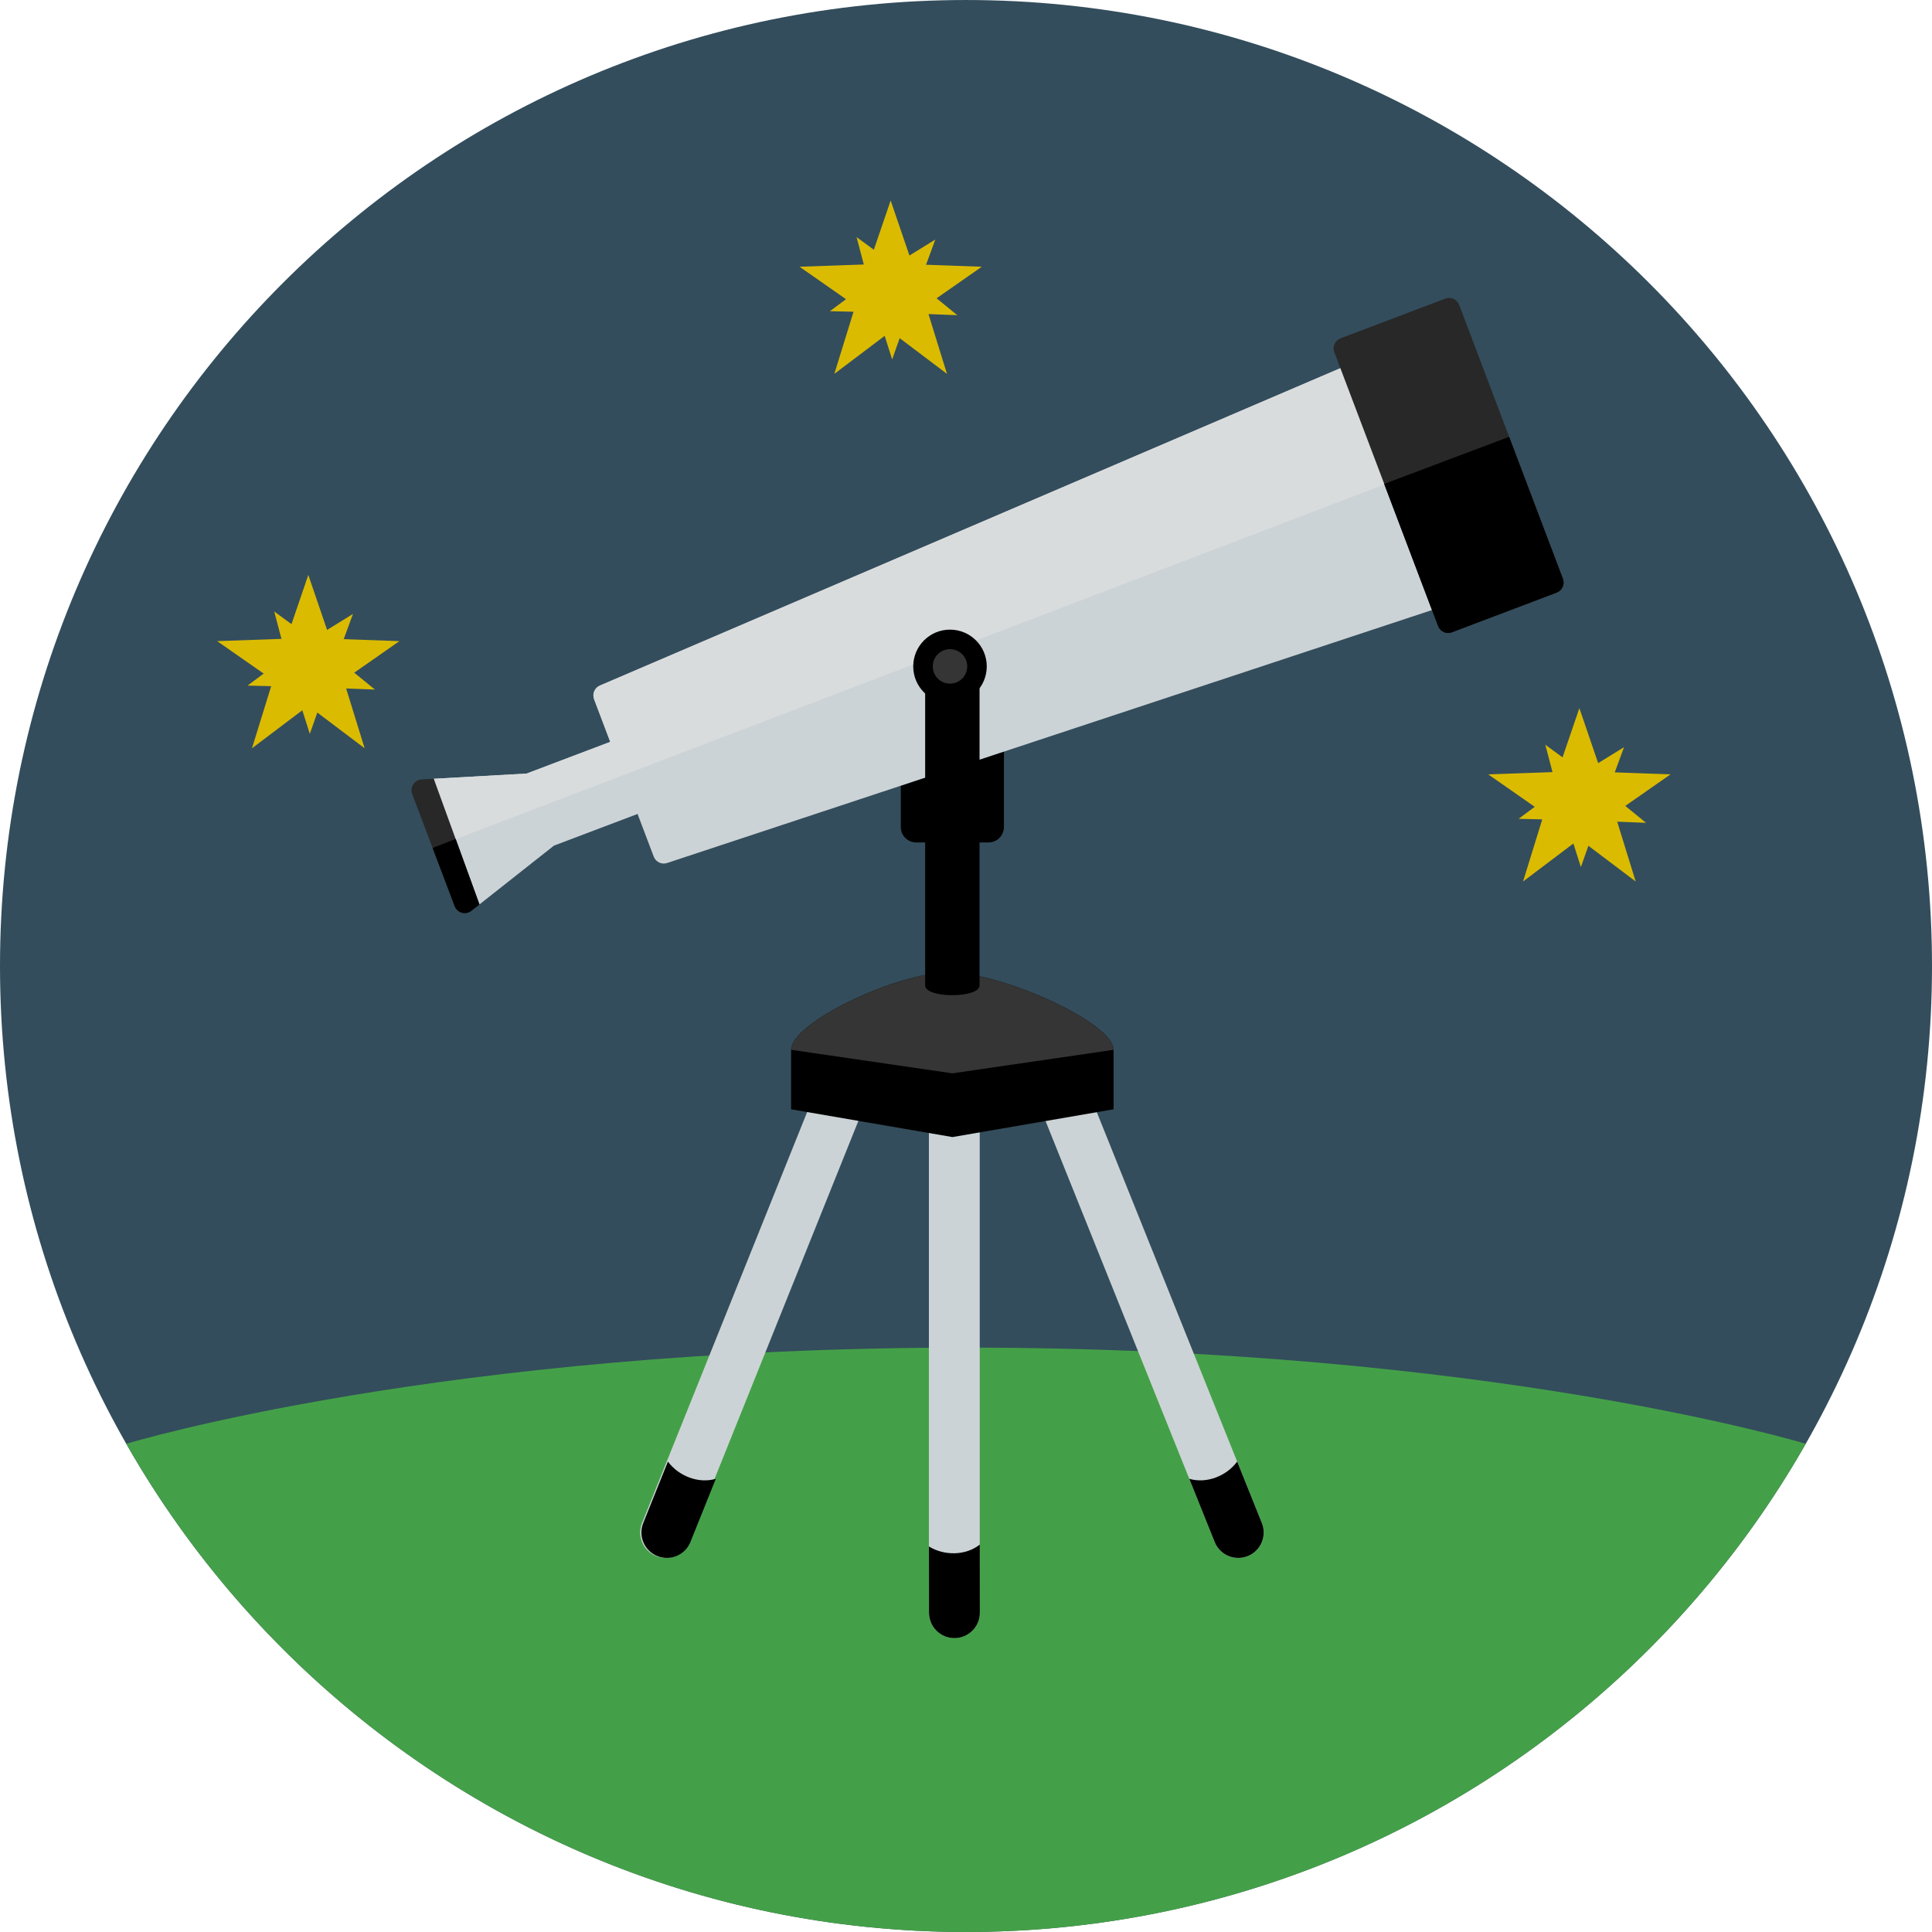
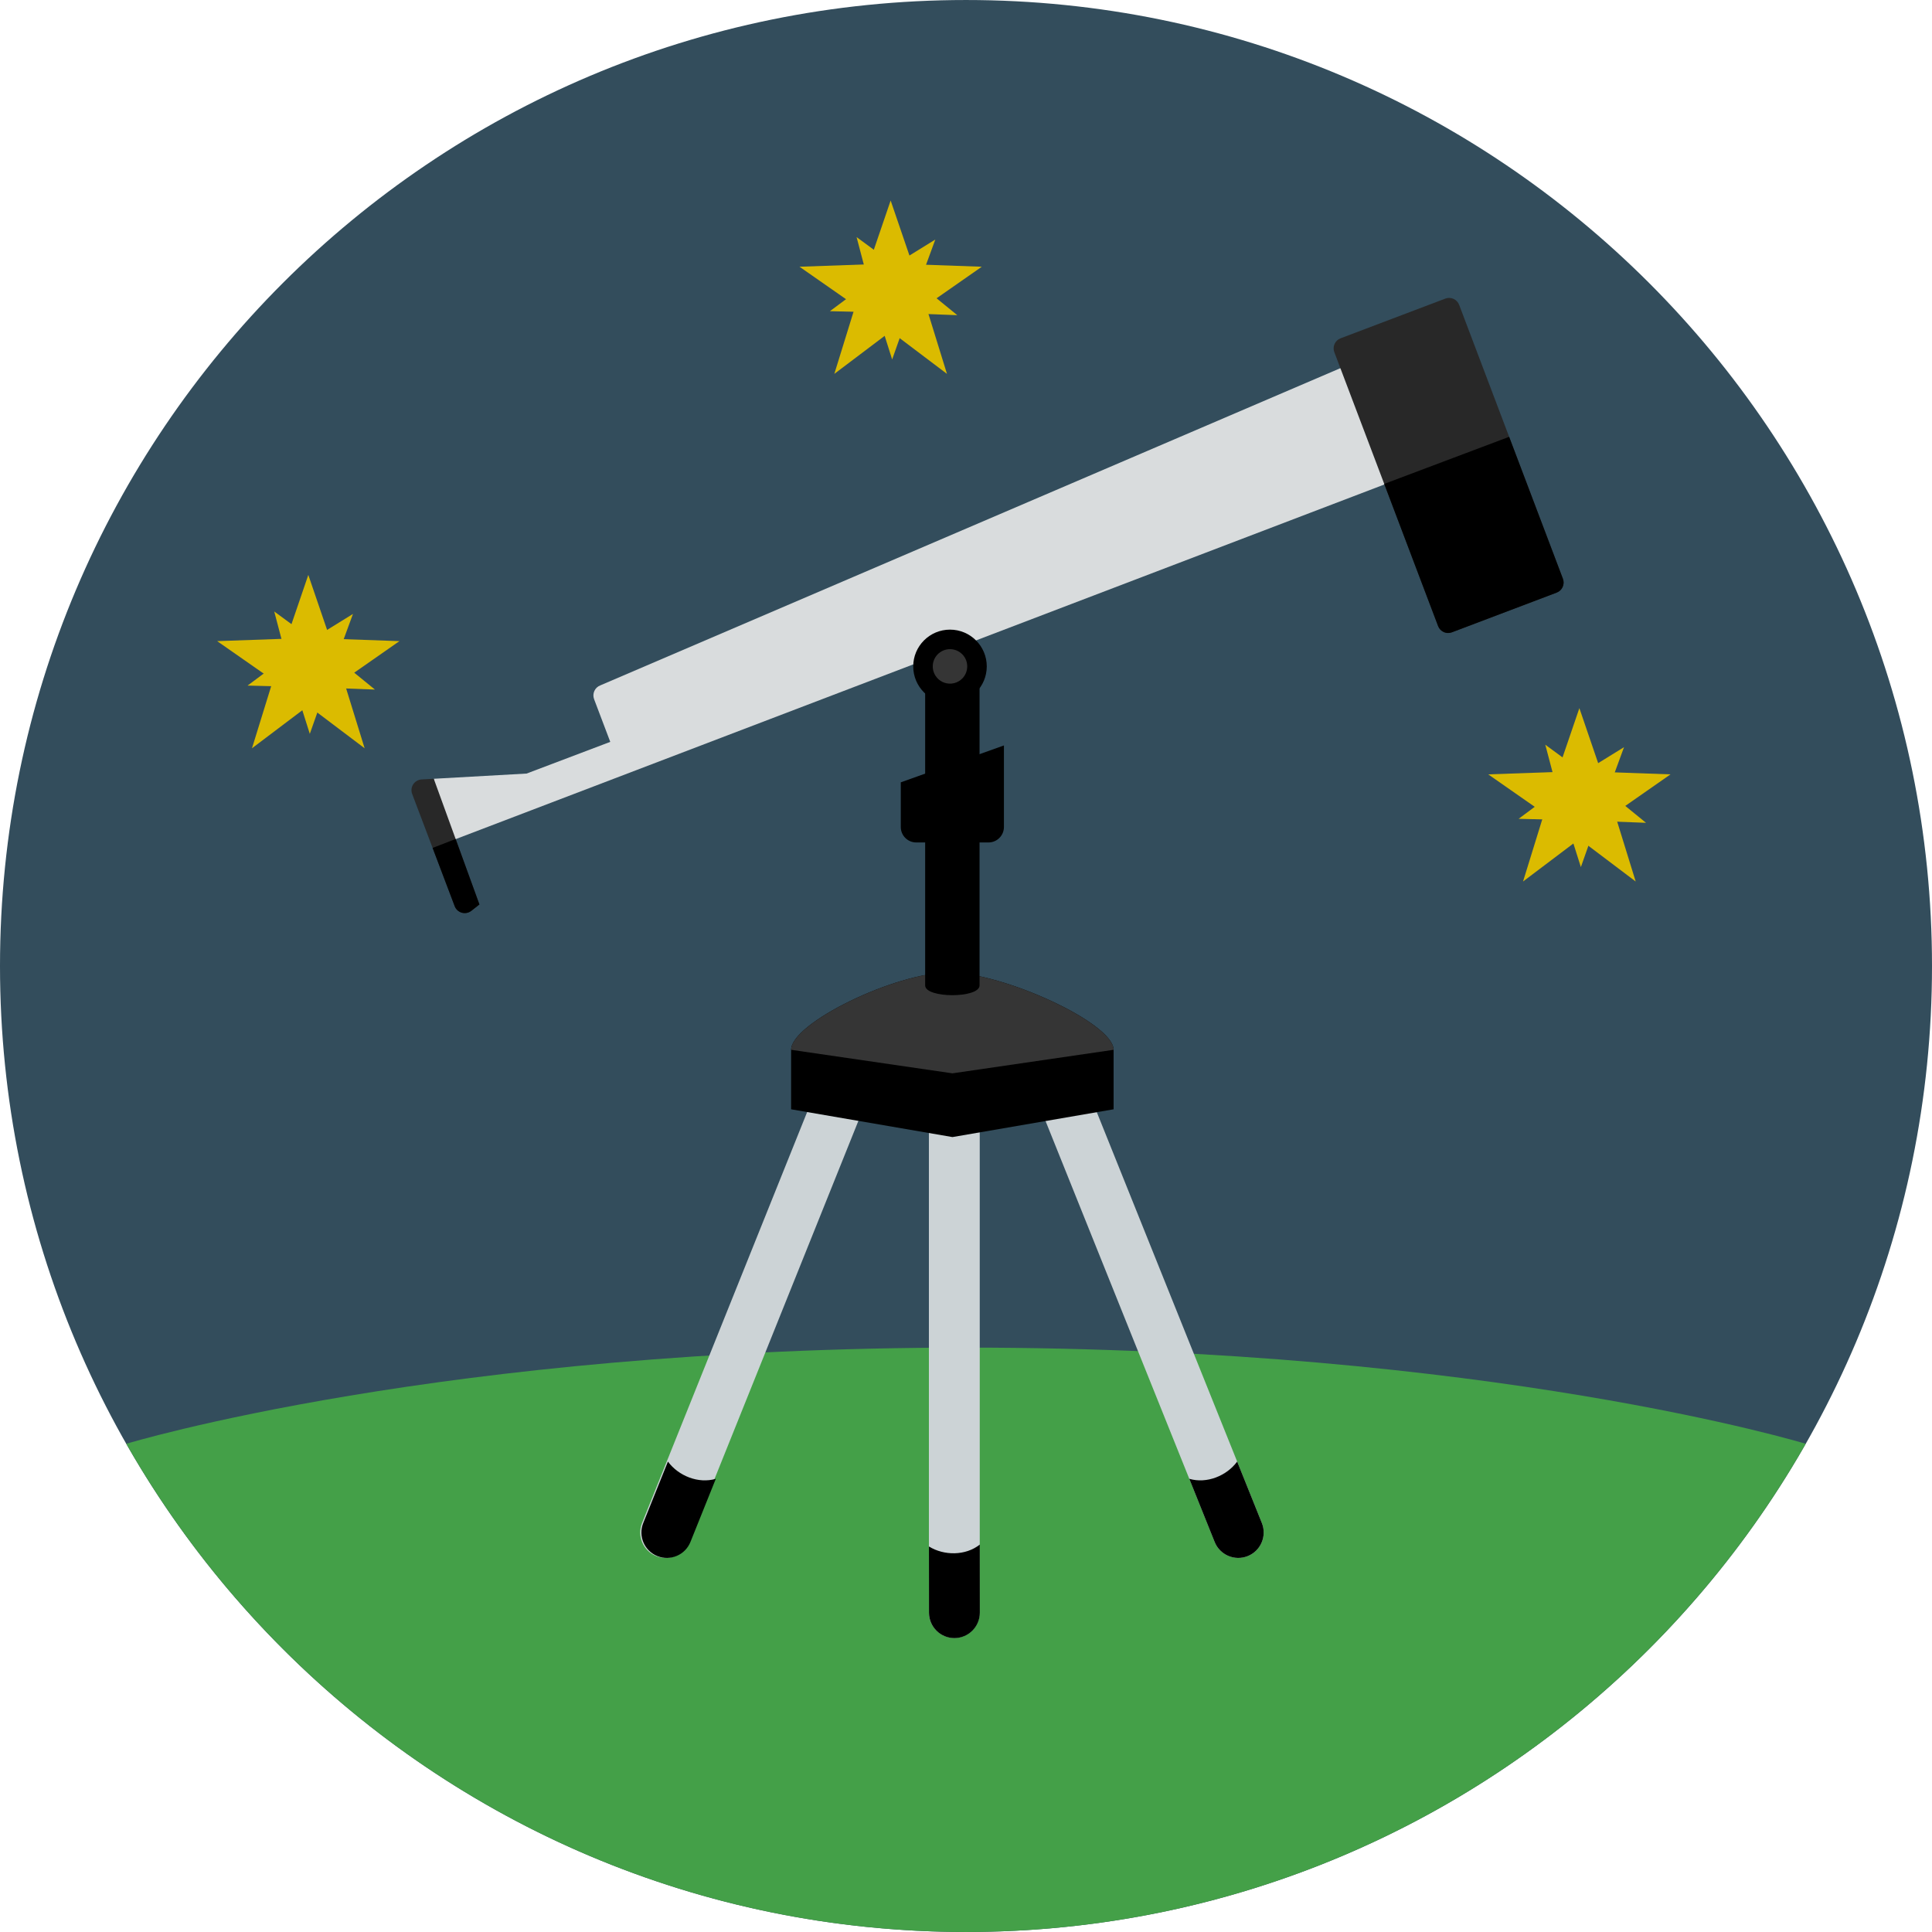
<svg xmlns="http://www.w3.org/2000/svg" height="800px" width="800px" version="1.1" id="Layer_1" viewBox="0 0 496.158 496.158" xml:space="preserve">
  <path style="fill:#334D5C;" d="M248.082,0.002C111.07,0.002,0,111.062,0,248.085c0,137.001,111.07,248.07,248.082,248.07  c137.006,0,248.076-111.069,248.076-248.07C496.158,111.062,385.088,0.002,248.082,0.002z" />
  <g>
    <polygon style="fill:#DBBB00;" points="429.005,198.864 411.194,198.236 405.599,181.858 400.003,198.236 382.192,198.864    396.545,208.879 391.133,226.38 405.599,215.457 420.064,226.38 414.652,208.879  " />
    <polygon style="fill:#DBBB00;" points="412.877,203.293 417.067,191.88 406.544,198.381 396.848,191.247 399.916,202.888    389.998,210.281 402.152,210.583 405.984,222.678 410.164,210.834 422.714,211.305  " />
    <polygon style="fill:#DBBB00;" points="252.135,68.5 234.324,67.872 228.728,51.495 223.133,67.872 205.322,68.5 219.675,78.515    214.263,96.017 228.728,85.093 243.194,96.017 237.782,78.515  " />
    <polygon style="fill:#DBBB00;" points="236.007,72.929 240.197,61.517 229.674,68.018 219.977,60.883 223.046,72.524    213.128,79.917 225.282,80.22 229.114,92.314 233.294,80.471 245.844,80.941  " />
    <polygon style="fill:#DBBB00;" points="102.583,164.649 84.772,164.021 79.177,147.643 73.582,164.021 55.77,164.649    70.123,174.664 64.711,192.165 79.177,181.242 93.642,192.165 88.23,174.664  " />
    <polygon style="fill:#DBBB00;" points="86.455,169.078 90.645,157.665 80.122,164.166 70.426,157.032 73.494,168.673    63.576,176.066 75.73,176.369 79.562,188.463 83.742,176.62 96.292,177.09  " />
  </g>
  <path style="fill:#44A048;" d="M248.079,346.078c-134.544,0-215.647,24.703-215.647,24.703  c42.702,74.882,123.276,125.374,215.65,125.374c92.369,0,172.943-50.491,215.645-125.373  C463.726,370.781,382.623,346.078,248.079,346.078z" />
  <g>
    <path style="fill:#CCD3D6;" d="M245.08,279.6c-3.609,0-6.529,2.923-6.529,6.53v127.986c0,3.608,2.92,6.531,6.529,6.531   c3.604,0,6.529-2.923,6.529-6.531V286.132C251.609,282.523,248.684,279.6,245.08,279.6z" />
-     <path style="fill:#CCD3D6;" d="M221.087,268.741c-3.349-1.345-7.149,0.278-8.493,3.625l-47.712,118.758   c-1.347,3.349,0.274,7.149,3.62,8.494c3.347,1.345,7.15-0.279,8.494-3.625l47.713-118.759   C226.055,273.887,224.428,270.086,221.087,268.741z" />
+     <path style="fill:#CCD3D6;" d="M221.087,268.741c-3.349-1.345-7.149,0.278-8.493,3.625l-47.712,118.758   c-1.347,3.349,0.274,7.149,3.62,8.494c3.347,1.345,7.15-0.279,8.494-3.625l47.713-118.759   z" />
    <path style="fill:#CCD3D6;" d="M324.056,391.124l-47.712-118.758c-1.342-3.348-5.145-4.97-8.496-3.625   c-3.341,1.345-4.968,5.146-3.621,8.493l47.711,118.759c1.344,3.347,5.148,4.971,8.496,3.625   C323.779,398.273,325.402,394.473,324.056,391.124z" />
  </g>
  <path d="M324.056,391.124l-6.338-15.772c-2.714,3.68-7.819,5.74-12.296,4.422l6.516,16.219c1.344,3.347,5.148,4.971,8.496,3.625  C323.779,398.273,325.402,394.473,324.056,391.124z" />
  <path d="M171.533,375.352l-6.338,15.772c-1.348,3.349,0.275,7.149,3.621,8.494s7.152-0.279,8.496-3.625l6.516-16.219  C179.351,381.092,174.246,379.033,171.533,375.352z" />
  <path d="M251.62,396.664c-3.657,2.894-9.163,2.891-13.058,0.489l0.012,16.999c0,3.608,2.928,6.528,6.533,6.527  c3.604-0.002,6.529-2.929,6.527-6.536L251.62,396.664z" />
  <path d="M243.758,249.746c-13.852,0-40.593,12.993-40.593,19.855v15.277l41.435,7.134l41.385-7.134v-15.276  C285.984,262.74,257.61,249.746,243.758,249.746z" />
  <path style="fill:#353535;" d="M243.758,249.746c-13.852,0-40.593,12.993-40.593,19.855l41.435,6.043l41.385-6.043  C285.984,262.74,257.61,249.746,243.758,249.746z" />
  <path d="M231.33,200.912v11.465c0,2.196,1.779,3.975,3.973,3.975h18.543c2.196,0,3.974-1.779,3.974-3.975v-20.94L231.33,200.912z" />
-   <path style="fill:#CCD3D6;" d="M344.225,94.55l-190.049,81.457c-1.427,0.542-2.145,2.133-1.605,3.559l4.15,10.955l-21.486,8.138  l-23.838,1.339l11.725,32.276l19.131-15.103l21.482-8.138l4.148,10.952c0.26,0.684,0.779,1.239,1.446,1.539  c0.362,0.163,0.749,0.244,1.134,0.244c0.33,0,0.664-0.06,0.979-0.179l196.316-64.924L344.225,94.55z" />
  <path style="fill:#D9DCDD;" d="M344.225,94.55l-190.049,81.457c-1.427,0.542-2.145,2.133-1.605,3.559l4.15,10.955l-21.486,8.138  l-23.838,1.339l2.264,16.782l273.904-104.597L344.225,94.55z" />
  <path style="fill:#282828;" d="M401.375,148.633L374.727,78.29c-0.261-0.685-0.779-1.238-1.447-1.539  c-0.668-0.3-1.428-0.324-2.111-0.064l-26.897,10.195c-1.425,0.539-2.144,2.132-1.604,3.558l1.559,4.111l23.533,62.115l1.56,4.115  c0.259,0.684,0.779,1.238,1.446,1.538c0.361,0.162,0.746,0.244,1.135,0.244c0.331,0,0.663-0.059,0.979-0.18l26.893-10.192  C401.195,151.651,401.913,150.057,401.375,148.633z" />
  <path d="M401.375,148.633l-13.811-36.451l-32.08,12.09l12.273,32.393l1.56,4.115c0.259,0.684,0.779,1.238,1.446,1.538  c0.361,0.162,0.746,0.244,1.135,0.244c0.331,0,0.663-0.059,0.979-0.18l26.893-10.192  C401.195,151.651,401.913,150.057,401.375,148.633z" />
  <path style="fill:#282828;" d="M111.394,199.996l-3.115,0.175c-0.879,0.05-1.681,0.515-2.162,1.252  c-0.479,0.737-0.578,1.658-0.266,2.481l10.914,28.809c0.313,0.823,0.998,1.448,1.845,1.682c0.241,0.067,0.493,0.1,0.737,0.1  c0.613,0,1.217-0.204,1.709-0.593l2.064-1.629L111.394,199.996z" />
  <path d="M117.014,215.461l-5.914,2.295l5.666,14.958c0.313,0.823,0.998,1.448,1.845,1.682c0.241,0.067,0.493,0.1,0.737,0.1  c0.613,0,1.217-0.204,1.709-0.593l2.064-1.629L117.014,215.461z" />
  <path d="M237.59,171.77v81.296c0,3.345,13.969,3.345,13.969,0v-81.296C251.558,168.424,237.59,168.424,237.59,171.77z" />
  <circle cx="243.969" cy="171.138" r="9.443" />
  <circle style="fill:#353535;" cx="243.969" cy="171.138" r="4.427" />
</svg>